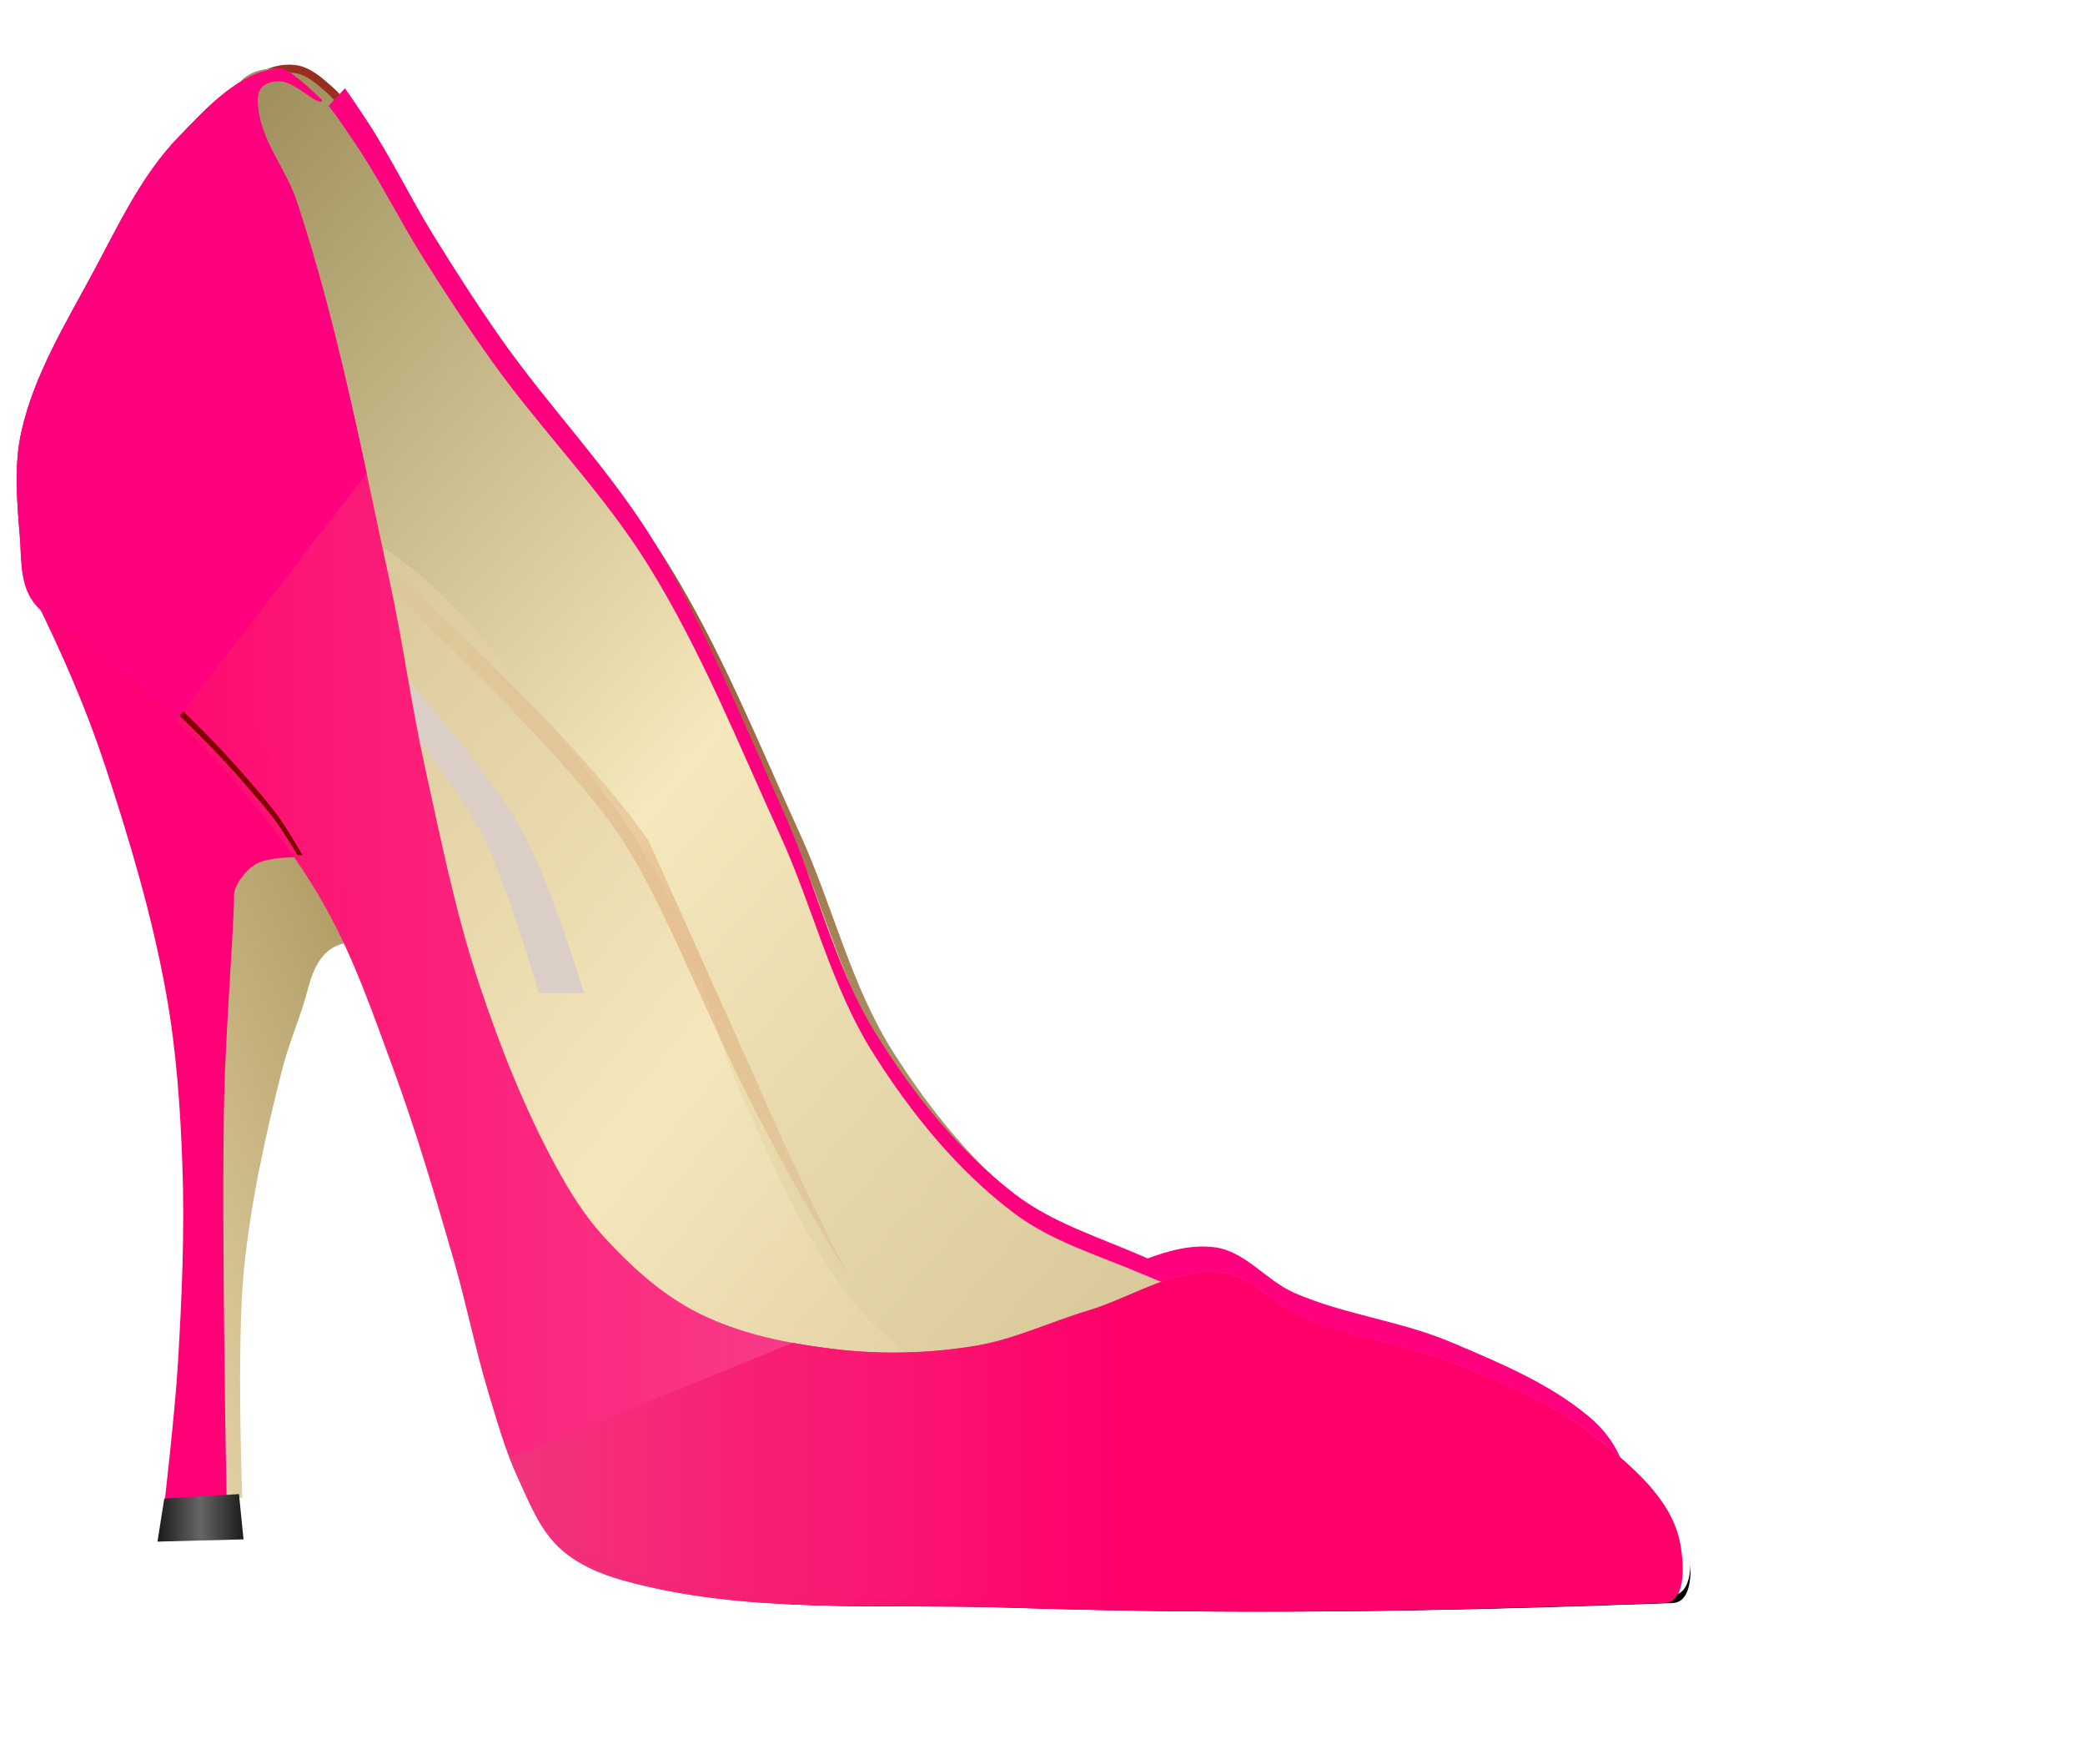
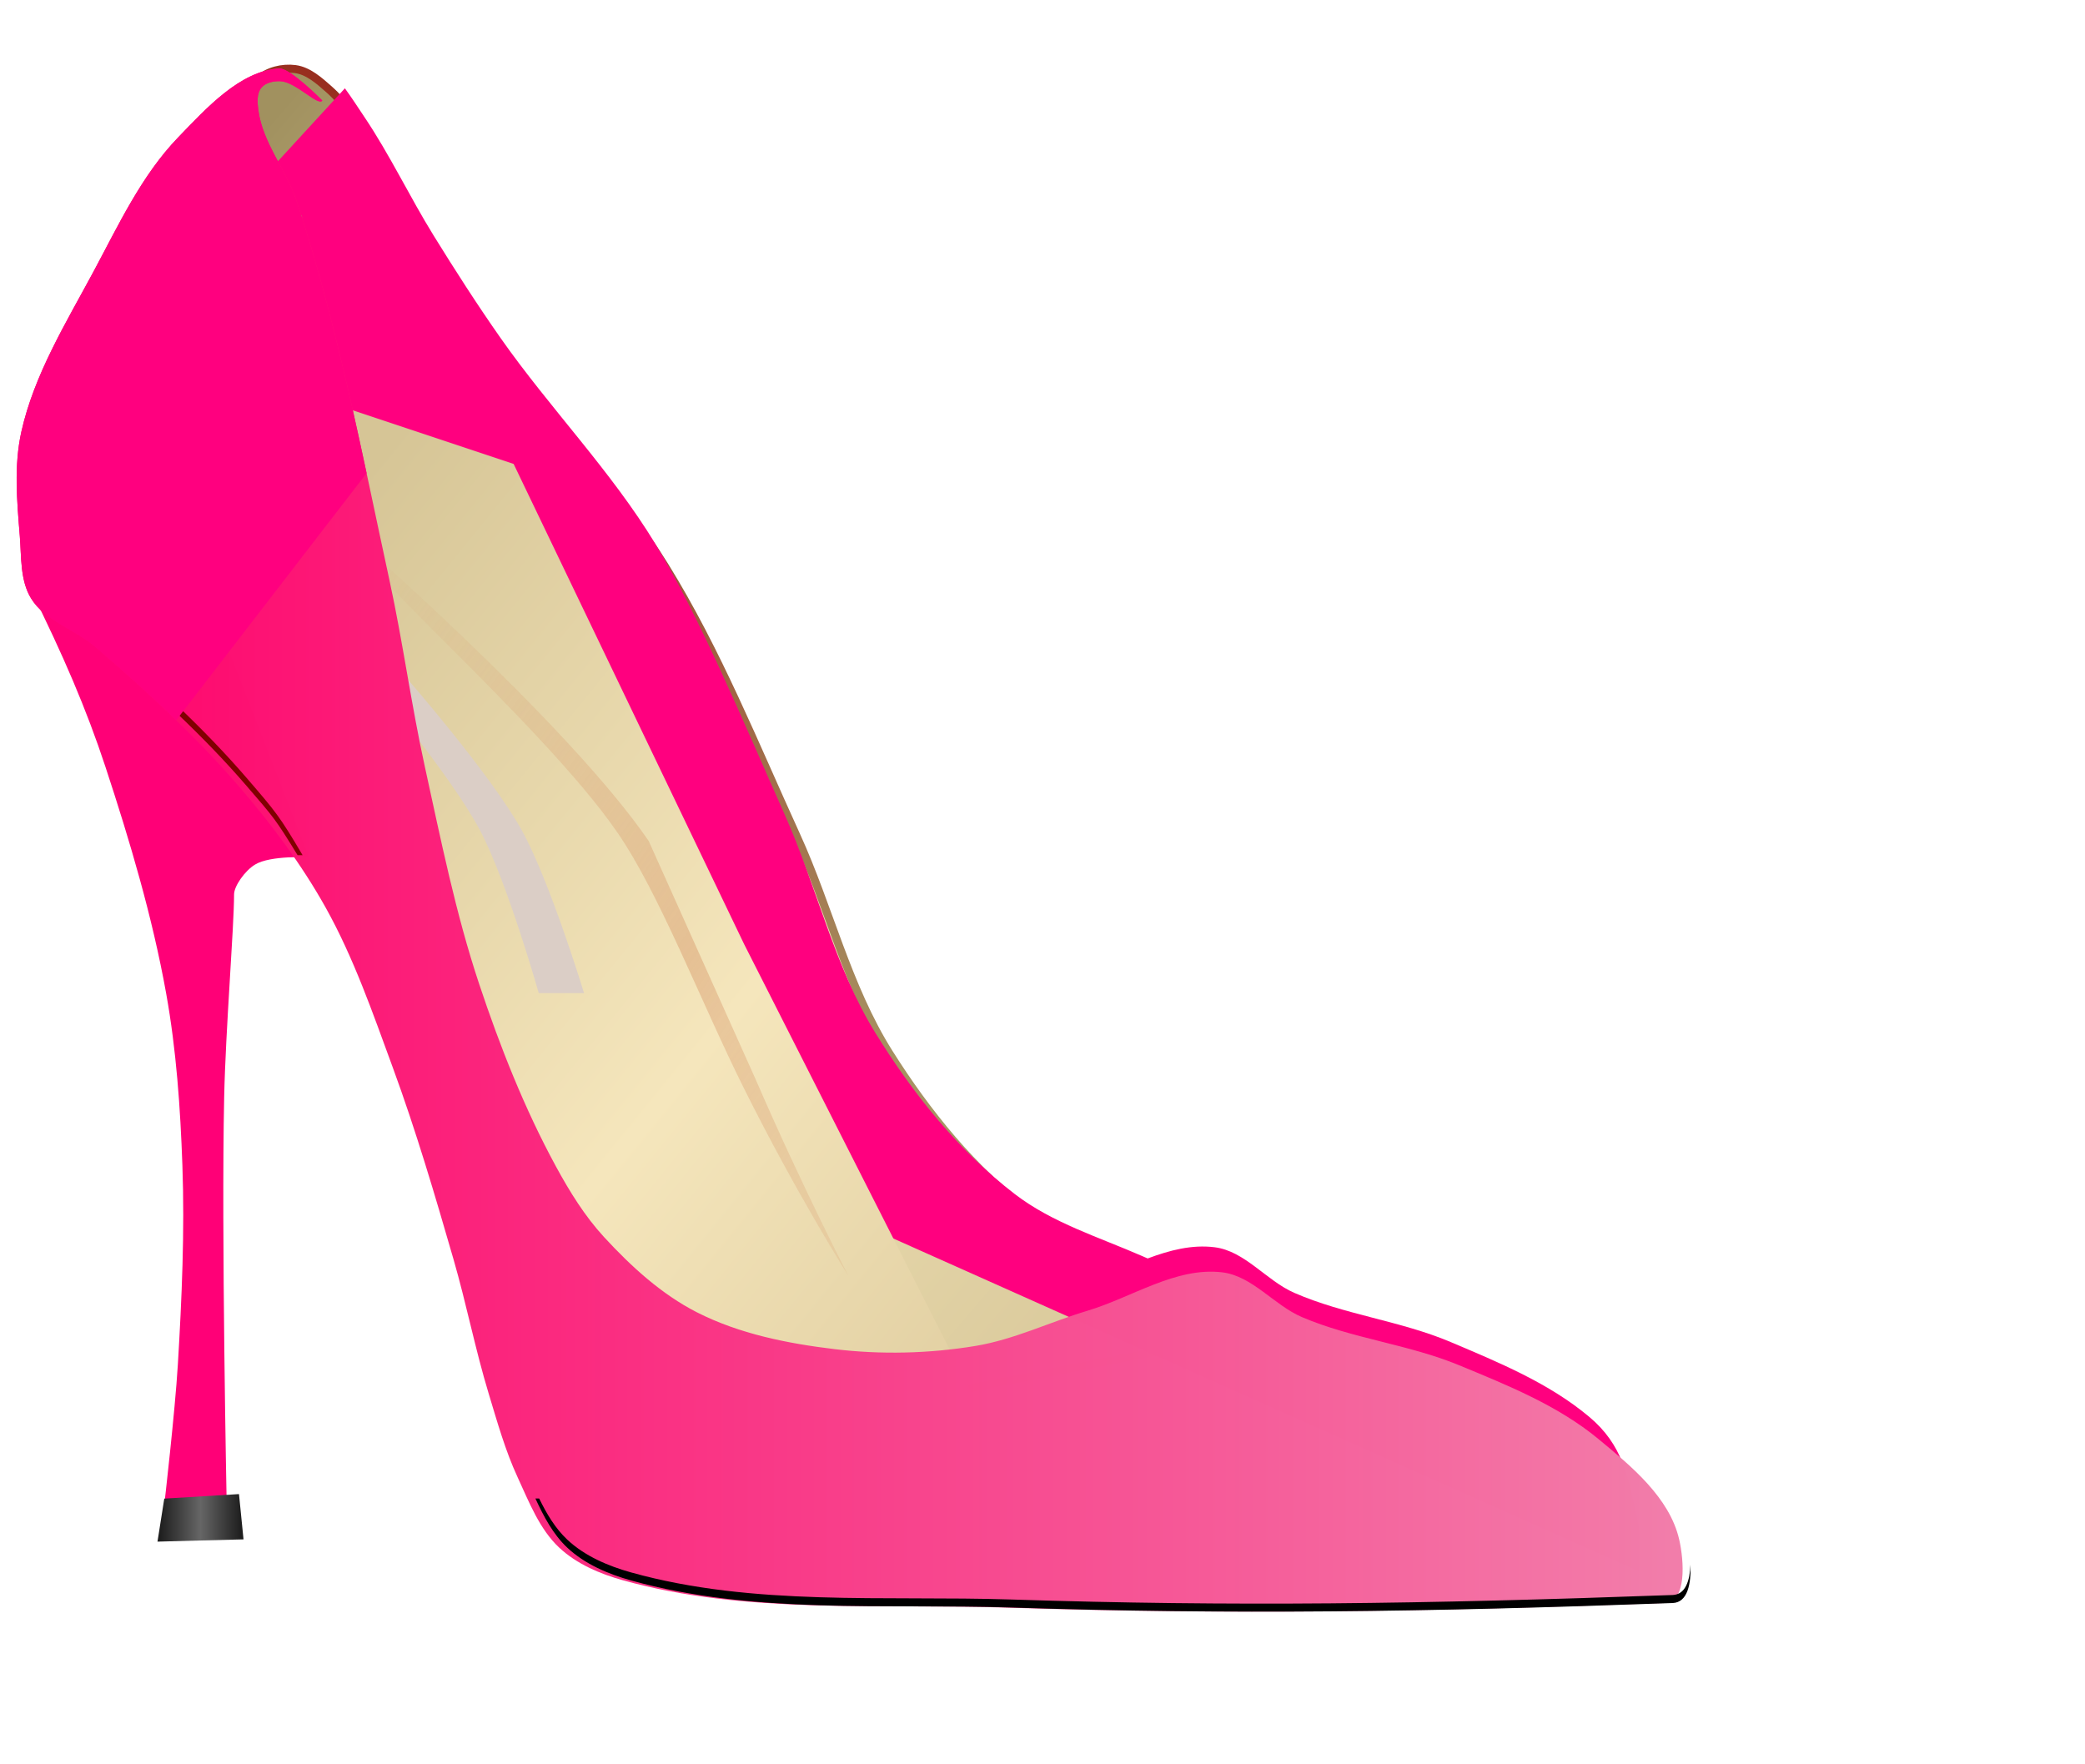
<svg xmlns="http://www.w3.org/2000/svg" xmlns:xlink="http://www.w3.org/1999/xlink" width="260" height="220">
  <defs>
    <linearGradient id="linearGradient4098">
      <stop stop-color="#333333" id="stop4100" offset="0" />
      <stop stop-color="#333333" stop-opacity="0" id="stop4102" offset="1" />
    </linearGradient>
    <linearGradient id="linearGradient4001">
      <stop stop-color="#d38d5f" stop-opacity="0" id="stop4003" offset="0" />
      <stop stop-color="#d38d5f" stop-opacity="0.402" offset="0.5" id="stop4009" />
      <stop stop-color="#d38d5f" stop-opacity="0" id="stop4005" offset="1" />
    </linearGradient>
    <linearGradient id="linearGradient3895">
      <stop stop-color="#920000" id="stop3897" offset="0" />
      <stop stop-color="#a79765" id="stop3899" offset="1" />
    </linearGradient>
    <linearGradient id="linearGradient3115">
      <stop stop-color="#1a1a1a" id="stop3117" offset="0" />
      <stop stop-color="#666666" offset="0.5" id="stop3123" />
      <stop stop-color="#1a1a1a" id="stop3119" offset="1" />
    </linearGradient>
    <linearGradient id="linearGradient3077">
      <stop stop-color="#a9945b" id="stop3079" offset="0" />
      <stop stop-color="#e4d3a7" id="stop3081" offset="1" />
    </linearGradient>
    <linearGradient id="linearGradient3029">
      <stop stop-color="#d6c596" id="stop3031" offset="0" />
      <stop stop-color="#f5e6bc" offset="0.62" id="stop3037" />
      <stop stop-color="#e3d1a4" id="stop3033" offset="1" />
    </linearGradient>
    <linearGradient id="linearGradient3011">
      <stop stop-color="#a1915f" id="stop3013" offset="0" />
      <stop stop-color="#f5e8bc" offset="0.5" id="stop3019" />
      <stop stop-color="#d7c698" id="stop3015" offset="1" />
    </linearGradient>
    <radialGradient r="131.552" fy="591.292" fx="-118.002" cy="591.292" cx="-118.002" gradientTransform="matrix(0.75,0,0,0.494,151.319,-747.968)" gradientUnits="userSpaceOnUse" id="radialGradient4214" xlink:href="#linearGradient4098" />
    <linearGradient y2="0.985" x2="0.879" y1="0.052" x1="0.021" id="linearGradient4230" xlink:href="#linearGradient3011" />
    <linearGradient y2="0.65" x2="0.38" y1="0.117" x1="0.663" id="linearGradient4232" xlink:href="#linearGradient3895" />
    <linearGradient y2="1.087" x2="0.82" y1="0.179" x1="0.036" id="linearGradient4236" xlink:href="#linearGradient3029" />
    <linearGradient y2="0.981" x2="-0.019" y1="-0.231" x1="0.615" id="linearGradient4238" xlink:href="#linearGradient3077" />
    <linearGradient y2="0.985" x2="0.879" y1="0.052" x1="0.021" id="linearGradient4240" xlink:href="#linearGradient3011" />
    <linearGradient y2="1.177" x2="1.309" y1="-0.063" x1="0.094" id="linearGradient4244" xlink:href="#linearGradient4001" />
    <linearGradient y2="0.5" x2="1" y1="0.5" x1="0" id="linearGradient4248" xlink:href="#linearGradient3115" />
    <linearGradient spreadMethod="reflect" y2="0" x2="1" y1="0" x1="0" id="svg_3">
      <stop offset="0" stop-opacity="0.996" stop-color="#ff006a" />
      <stop offset="1" stop-opacity="0.996" stop-color="#f27daa" />
      <stop offset="1" stop-opacity="0.996" stop-color="#f27daa" />
      <stop offset="1" stop-opacity="0.996" stop-color="#f27daa" />
    </linearGradient>
    <linearGradient spreadMethod="reflect" y2="0" x2="1" y1="0" x1="0" id="svg_10">
      <stop offset="0" stop-opacity="0.992" stop-color="#f27daa" />
      <stop offset="0" stop-opacity="0.992" stop-color="#f771a4" />
      <stop offset="0" stop-opacity="0.988" stop-color="#f2357d" />
      <stop offset="0.527" stop-opacity="0.996" stop-color="#ff006a" />
      <stop offset="1" stop-opacity="0.996" stop-color="#ff006a" />
    </linearGradient>
  </defs>
  <g>
    <title>Layer 1</title>
-     <path fill="url(#radialGradient4214)" id="path4096" d="m258.924,188.175c0,14.967 -51.82,27.101 -115.743,27.101c-63.923,0 -115.743,-12.134 -115.743,-27.101c0,-14.967 51.82,-27.101 115.743,-27.101c63.923,0 115.743,12.134 115.743,27.101z" />
    <path fill="url(#linearGradient4230)" stroke="url(#linearGradient4232)" id="path3125" d="m29.42,19.911l6.388,39.524c0,0 13.399,7.704 19.163,12.775c6.091,5.358 10.988,11.962 15.969,18.365c4.874,6.264 9.874,12.541 13.574,19.562c4.713,8.943 6.537,19.17 10.779,28.346c3.825,8.271 7.513,16.814 13.175,23.954c3.337,4.209 11.977,10.779 11.977,10.779l40.722,-7.985c0,0 -11.268,-4.038 -16.768,-6.388c-5.419,-2.315 -11.265,-4.036 -15.969,-7.585c-7.076,-5.338 -12.84,-12.463 -17.566,-19.962c-5.246,-8.323 -7.489,-18.2 -11.578,-27.148c-5.17,-11.314 -9.827,-22.955 -16.369,-33.536c-5.641,-9.124 -13.326,-16.824 -19.562,-25.551c-2.965,-4.149 -5.76,-8.421 -8.48,-12.735c-3.038,-4.819 -5.531,-9.981 -8.751,-14.68c-1.554,-2.267 -3.022,-4.673 -5.081,-6.493c-1.234,-1.09 -2.602,-2.326 -4.234,-2.541c-1.579,-0.208 -3.428,0.23 -4.593,1.316c-1.139,1.062 -1.167,2.895 -1.597,4.392c-0.526,1.831 -1.198,5.589 -1.198,5.589z" />
    <path transform="rotate(0.5, 117.828, 103.434)" fill="#ff007f" d="m42.204,11.668l-9.981,11.06c-8.276,1.245 13.914,5.753 0.168,5.753l54.938,115.312l117.844,51.406c0.161,-0.763 0.191,-1.652 0.156,-2.531c0.049,-1.443 -0.151,-3.013 -0.406,-4.125c-1.201,-5.242 -1.946,-9.139 -6.094,-12.562c-5.05,-4.168 -11.323,-6.688 -17.375,-9.188c-6.303,-2.604 -13.291,-3.289 -19.562,-5.969c-3.506,-1.498 -6.181,-5.152 -9.969,-5.594c-2.845,-0.332 -5.609,0.42 -8.344,1.469c-0.195,-0.082 -0.473,-0.203 -0.656,-0.281c-5.419,-2.315 -11.264,-4.045 -15.969,-7.594c-7.076,-5.338 -12.836,-12.439 -17.562,-19.938c-5.246,-8.323 -7.474,-18.208 -11.562,-27.156c-5.17,-11.314 -10.734,-24.408 -16.375,-33.531c-5.641,-9.124 -13.326,-16.835 -19.562,-25.562c-2.965,-4.149 -5.749,-8.405 -8.469,-12.719c-3.038,-4.819 -5.53,-9.988 -8.75,-14.688c-0.806,-1.177 -1.61,-2.41 -2.469,-3.562z" id="path4013" />
    <path fill="url(#linearGradient4236)" d="m32.91,47.47l31.939,114.18l56.691,12.776l-28.745,-56.691l-28.745,-59.885l-31.14,-10.38z" id="path3027" />
-     <path fill="url(#linearGradient4238)" id="path3065" d="m25.621,102.154l-1.198,84.238l5.787,0.399c0,0 -0.72,-18.942 0.202,-28.346c0.832,-8.494 2.688,-16.88 4.791,-25.152c0.861,-3.385 2.327,-6.597 3.194,-9.981c2.084,-8.135 6.64,-4.196 6.787,-7.585c0.172,-3.989 -3.968,-7.219 -7.186,-9.582c-1.934,-1.42 -4.501,-1.666 -6.787,-2.395c-1.846,-0.589 -0.374,-0.692 -5.589,-1.597z" />
-     <path fill="url(#linearGradient4240)" d="m27.42,19.911l6.388,39.524c0,0 13.399,7.704 19.163,12.775c6.091,5.358 10.988,11.962 15.969,18.365c4.874,6.264 9.874,12.541 13.574,19.562c4.713,8.943 6.537,19.17 10.779,28.346c3.825,8.271 7.513,16.814 13.175,23.954c3.337,4.209 11.977,10.779 11.977,10.779l40.722,-7.985c0,0 -11.268,-4.038 -16.768,-6.388c-5.419,-2.315 -11.265,-4.036 -15.969,-7.585c-7.076,-5.338 -12.84,-12.463 -17.566,-19.962c-5.246,-8.323 -7.489,-18.2 -11.578,-27.148c-5.17,-11.314 -9.827,-22.955 -16.369,-33.536c-5.641,-9.124 -13.326,-16.824 -19.562,-25.551c-2.965,-4.149 -5.76,-8.421 -8.48,-12.735c-3.038,-4.819 -5.531,-9.981 -8.751,-14.68c-1.554,-2.267 -3.022,-4.673 -5.081,-6.493c-1.234,-1.09 -2.602,-2.326 -4.234,-2.541c-1.579,-0.208 -3.428,0.23 -4.593,1.316c-1.139,1.062 -1.167,2.895 -1.597,4.392c-0.526,1.831 -1.198,5.589 -1.198,5.589z" id="path2993" />
    <path fill="#ff0077" id="path3039" d="m4.677,66.254c0,0 -1.452,6.075 -0.823,7.34c3.99,8.036 6.916,14.806 9.292,22.019c3.051,9.265 5.848,18.665 7.575,28.264c1.27,7.059 1.767,14.254 2.023,21.421c0.296,8.278 -0.071,16.574 -0.565,24.843c-0.349,5.851 -1.694,17.502 -1.694,17.502l7.776,-0.435c0,0 -0.665,-33.601 -0.307,-50.396c0.18,-8.437 1.234,-21.2 1.234,-25.287c0,-1.014 1.325,-2.938 2.624,-3.724c1.938,-1.175 6.741,-0.896 6.741,-0.896l-14.68,-37.828l-19.196,-2.823z" />
    <path fill="url(#linearGradient4244)" d="m43.634,66.479c-1.529,2.041 23.836,23.56 33.311,37.264c5.292,7.653 10.424,21.13 15.803,31.922c6.645,13.332 13.039,23.409 13.039,23.409c0,0 -5.776,-11.122 -11.615,-24.615l-13.275,-29.587c-10.077,-14.715 -37.264,-38.393 -37.264,-38.393z" id="path3991" />
    <path fill="#dbcec6" d="m46.295,84.881c0,0 9.952,11.847 13.55,18.631c3.376,6.364 7.34,20.326 7.34,20.326l5.646,0c0,0 -4.253,-13.984 -7.775,-20.326c-3.898,-7.019 -14.55,-19.196 -14.55,-19.196l-4.211,0.565z" id="path4186" />
    <path stroke-linejoin="bevel" stroke-linecap="square" stroke-width="5" fill="url(#svg_3)" d="m69.738,192.981c2.176,2.047 5.101,3.279 7.979,4.081c15.266,4.259 31.586,2.877 47.427,3.388c27.464,0.885 51.242,0.569 82.432,-0.565c2.796,-0.102 2.427,-5.269 1.823,-7.904c-1.201,-5.242 -5.963,-9.151 -10.111,-12.574c-5.05,-4.168 -11.313,-6.682 -17.365,-9.182c-6.303,-2.604 -13.291,-3.309 -19.562,-5.988c-3.506,-1.498 -6.193,-5.148 -9.981,-5.589c-5.774,-0.673 -11.2,3.121 -16.768,4.791c-4.676,1.403 -9.156,3.596 -13.973,4.392c-5.779,0.954 -11.751,1.097 -17.566,0.399c-5.881,-0.705 -11.889,-1.904 -17.167,-4.593c-4.426,-2.255 -8.213,-5.726 -11.578,-9.38c-2.4,-2.607 -4.294,-5.671 -5.988,-8.783c-3.935,-7.229 -6.979,-14.948 -9.582,-22.756c-2.95,-8.849 -4.786,-18.037 -6.787,-27.148c-1.685,-7.673 -2.726,-15.478 -4.392,-23.156c-3.443,-15.866 -6.476,-31.897 -11.574,-47.311c-1.292,-3.907 -4.267,-7.295 -4.795,-11.376c-0.121,-0.933 -0.204,-2.072 0.399,-2.795c0.539,-0.646 1.555,-0.845 2.395,-0.798c1.902,0.105 4.722,3.182 5.19,2.395c0,0 -4.019,-4.08 -5.39,-3.99c-4.876,0.317 -9.052,4.929 -12.576,8.582c-4.588,4.756 -7.453,10.946 -10.58,16.768c-3.452,6.428 -7.397,12.839 -8.983,19.962c-0.94,4.222 -0.548,8.664 -0.198,12.975c0.214,2.628 0.021,5.537 1.397,7.787c1.765,2.885 5.509,3.94 8.074,6.144c6.259,5.378 12.395,10.972 17.785,17.22c4.061,4.708 7.834,9.732 10.868,15.159c3.522,6.299 5.895,13.188 8.384,19.962c2.889,7.861 5.259,15.908 7.585,23.954c1.605,5.551 2.713,11.239 4.392,16.768c1.063,3.504 2.055,7.057 3.593,10.38c1.428,3.086 2.713,6.453 5.19,8.783z" id="path2987" />
    <path fill="#000000" id="path3051" d="m66.767,186.856c1.041,2.249 2.194,4.456 3.969,6.125c2.176,2.047 5.091,3.291 7.969,4.094c15.266,4.259 31.597,2.864 47.438,3.375c27.464,0.885 51.248,0.571 82.438,-0.562c1.884,-0.068 2.312,-2.437 2.219,-4.781c-0.07,1.969 -0.608,3.723 -2.219,3.781c-31.19,1.134 -54.974,1.448 -82.438,0.562c-15.841,-0.511 -32.171,0.884 -47.438,-3.375c-2.877,-0.803 -5.793,-2.047 -7.969,-4.094c-1.511,-1.422 -2.574,-3.231 -3.5,-5.125l-0.469,0z" />
    <path fill="#800000" id="path3063" d="m3.079,59.575c-0.015,2.414 0.18,4.856 0.375,7.25c0.214,2.628 0.03,5.532 1.406,7.781c1.765,2.885 5.529,3.952 8.094,6.156c6.259,5.378 12.391,10.97 17.781,17.219c3.431,3.977 3.633,4.176 6.375,8.656l0.625,0c-2.871,-4.86 -3.313,-5.382 -7,-9.656c-5.39,-6.248 -11.523,-11.841 -17.781,-17.219c-2.565,-2.204 -6.329,-3.271 -8.094,-6.156c-1.376,-2.25 -1.192,-5.153 -1.406,-7.781c-0.168,-2.063 -0.339,-4.165 -0.375,-6.25z" />
    <path fill="url(#linearGradient4248)" d="m20.485,186.868l9.316,-0.565l0.565,5.646l-10.728,0.283l0.847,-5.364z" id="path3113" />
    <path stroke-linecap="square" stroke-linejoin="bevel" fill="#ff007f" d="m34.813,8.533c-4.876,0.317 -9.07,4.941 -12.594,8.594c-4.588,4.756 -7.436,10.928 -10.562,16.75c-3.452,6.428 -7.414,12.847 -9,19.969c-0.94,4.222 -0.538,8.657 -0.188,12.969c0.214,2.628 0.03,5.532 1.406,7.781c1.765,2.885 5.497,3.952 8.062,6.156c3.414,2.934 6.791,5.929 10.031,9.062l23.75,-30.812c-2.449,-11.424 -5.055,-22.829 -8.719,-33.906c-1.292,-3.907 -4.254,-7.294 -4.781,-11.375c-0.121,-0.933 -0.228,-2.059 0.375,-2.781c0.539,-0.646 1.566,-0.859 2.406,-0.812c1.902,0.105 4.719,3.193 5.188,2.406c0,0 -4.004,-4.089 -5.375,-4z" id="path4124" />
-     <path stroke-linecap="round" fill="url(#svg_10)" d="m151.314,158.564c-5.374,-0.132 -10.468,3.309 -15.688,4.875c-4.677,1.403 -9.183,3.58 -14,4.375c-5.779,0.954 -11.747,1.104 -17.562,0.406c-1.731,-0.207 -3.458,-0.463 -5.188,-0.781l-35.312,14.375c0.308,0.802 0.639,1.595 1,2.375c1.428,3.086 2.71,6.451 5.187,8.781c2.176,2.047 5.091,3.291 7.969,4.094c15.266,4.259 31.596,2.864 47.437,3.375c27.464,0.885 51.217,0.571 82.407,-0.563c2.795,-0.101 2.447,-5.27 1.843,-7.906c-1.201,-5.242 -5.977,-9.139 -10.125,-12.562c-5.05,-4.168 -11.292,-6.688 -17.344,-9.188c-6.302,-2.603 -13.291,-3.32 -19.562,-6c-3.506,-1.498 -6.213,-5.121 -10,-5.562c-0.361,-0.042 -0.704,-0.085 -1.062,-0.094l0,0z" id="path4160" />
  </g>
</svg>